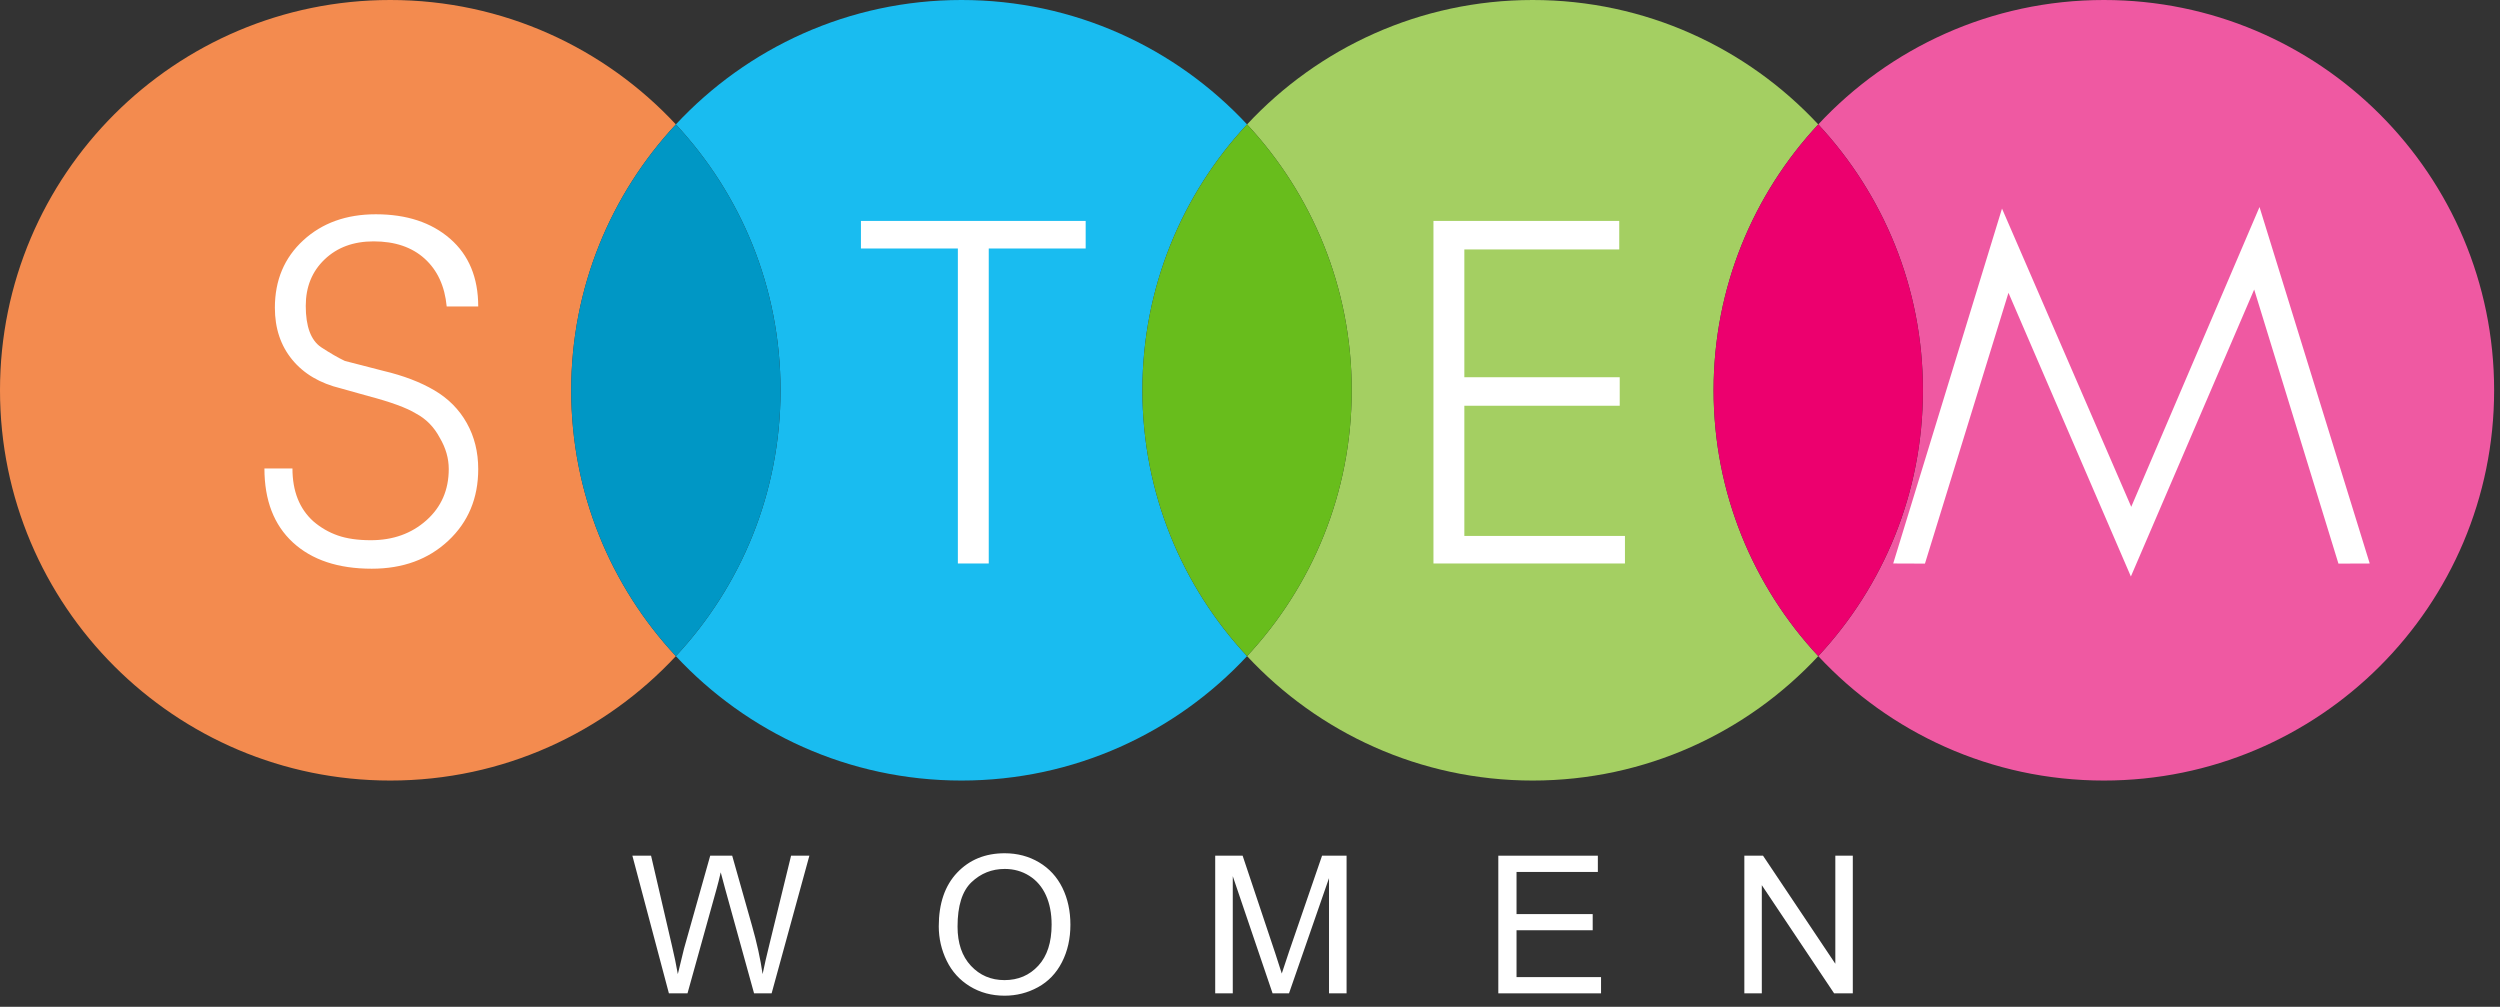
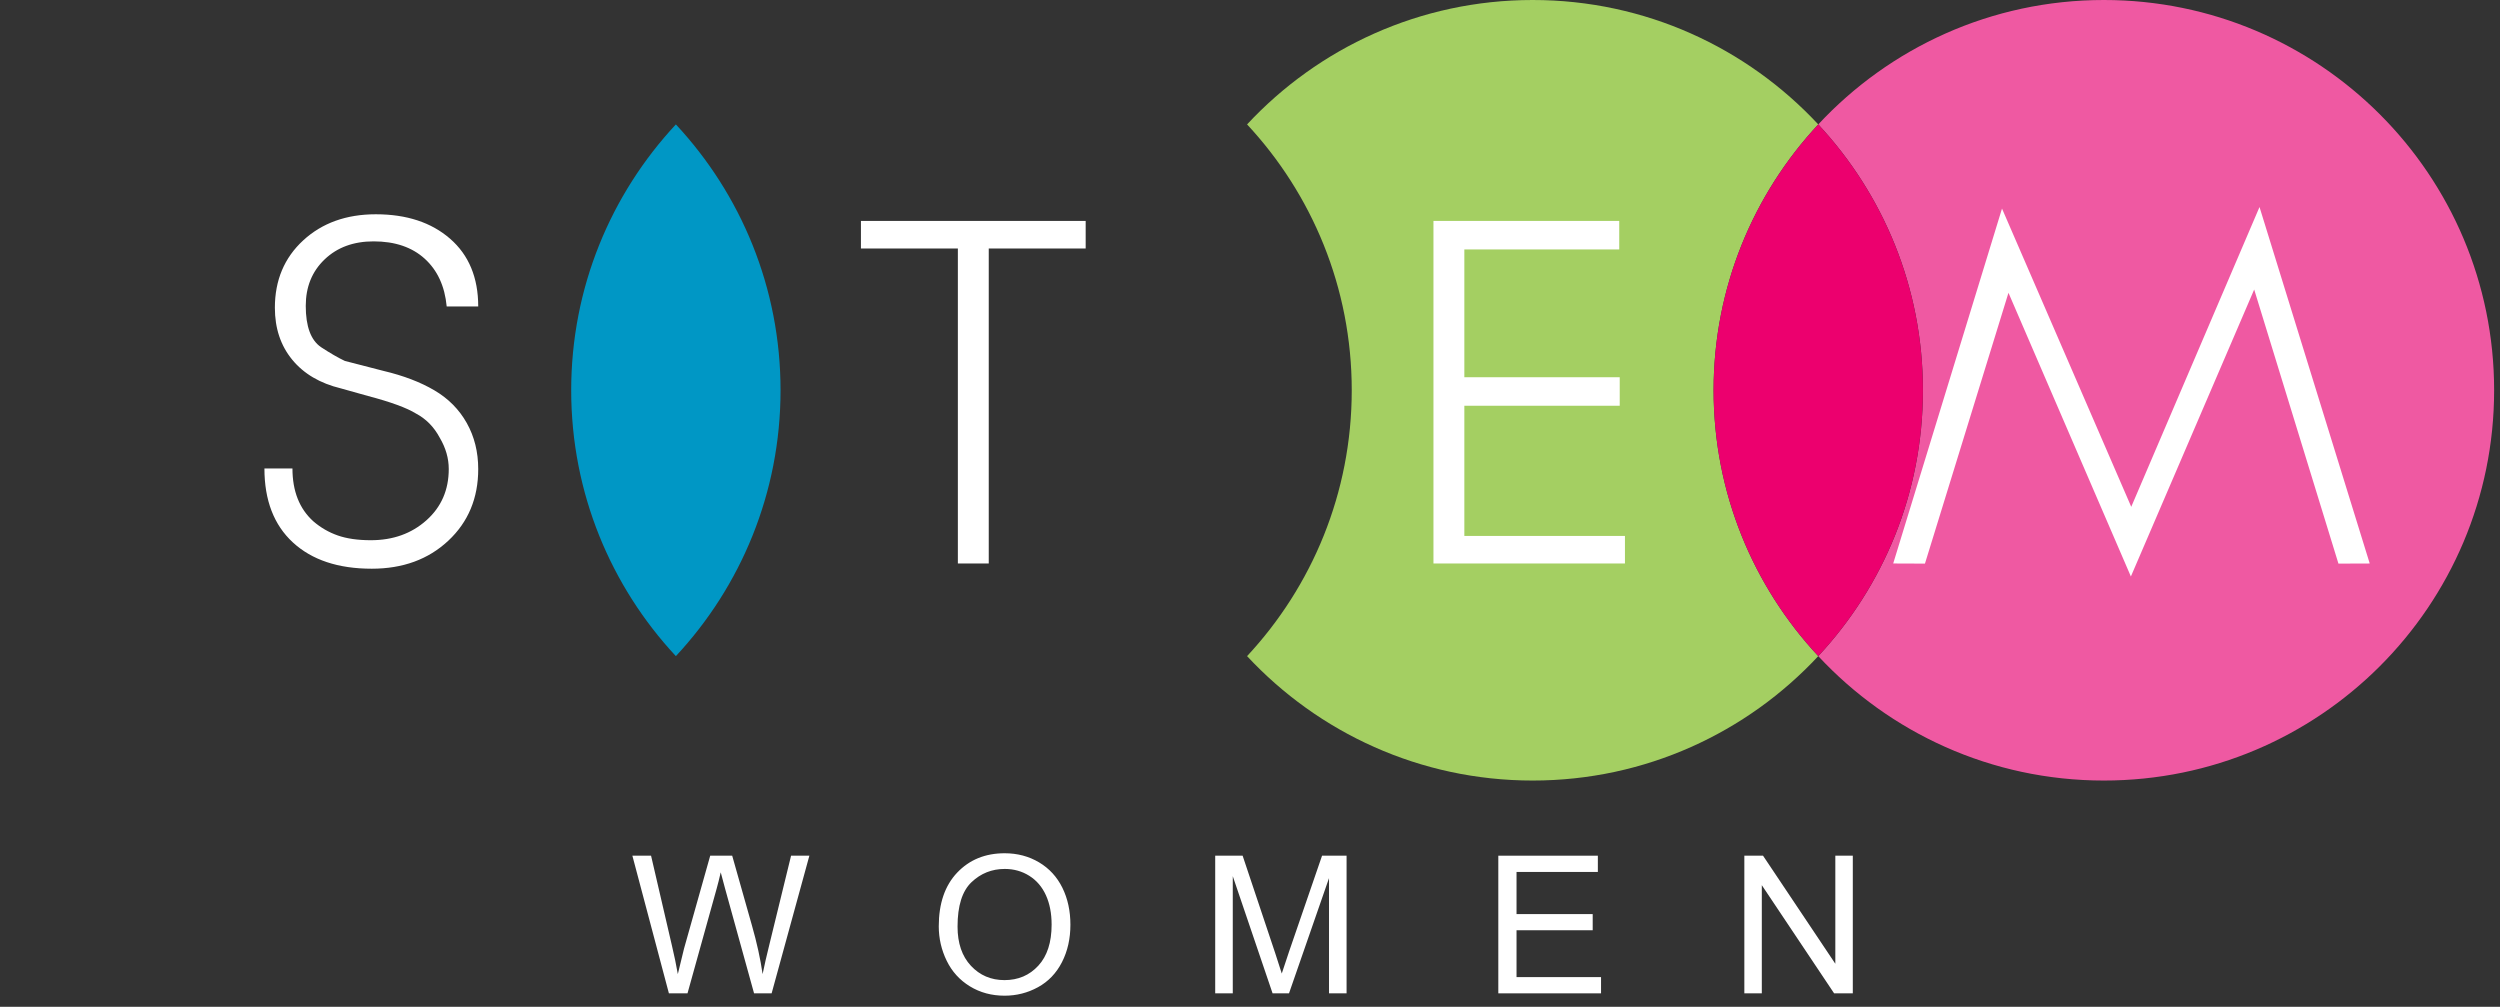
<svg xmlns="http://www.w3.org/2000/svg" width="221px" height="89px" viewBox="0 0 221 89" version="1.1">
  <rect x="0" y="0" width="221" height="89" fill="#333333" stroke="none" />
  <title>stem-logo__secondary@3x</title>
  <g id="Symbols" stroke="none" stroke-width="1" fill="none" fill-rule="evenodd">
    <g id="stem-logo__secondary" transform="translate(-0, 0)">
      <g id="CIRCLES">
-         <path d="M59.747,10.998 C53.448,4.235 44.471,0 34.5,0 C15.446,0 0,15.446 0,34.5 C0,53.554 15.446,69 34.5,69 C44.471,69 53.448,64.765 59.747,58.002 C54.009,51.841 50.494,43.583 50.494,34.5 C50.494,25.417 54.009,17.159 59.747,10.998" id="Fill-1" fill="#F38B4F" />
-         <path d="M110.24,10.998 C103.942,4.235 94.965,0 84.993,0 C75.022,0 66.046,4.235 59.746,10.998 C65.484,17.159 69.001,25.417 69.001,34.5 C69.001,43.583 65.484,51.841 59.746,58.002 C66.046,64.765 75.022,69 84.993,69 C94.965,69 103.942,64.765 110.24,58.002 C104.502,51.841 100.987,43.583 100.987,34.5 C100.987,25.417 104.502,17.159 110.24,10.998" id="Fill-4" fill="#19BCF0" />
        <path d="M59.747,10.998 C54.009,17.159 50.494,25.417 50.494,34.5 C50.494,43.583 54.009,51.841 59.747,58.002 C65.485,51.841 69,43.583 69,34.5 C69,25.417 65.485,17.159 59.747,10.998" id="Fill-6" fill="#0097C5" />
        <path d="M160.734,10.998 C154.435,4.235 145.458,0 135.487,0 C125.517,0 116.539,4.235 110.241,10.998 C115.978,17.159 119.494,25.417 119.494,34.5 C119.494,43.583 115.978,51.841 110.241,58.002 C116.539,64.765 125.517,69 135.487,69 C145.458,69 154.435,64.765 160.734,58.002 C154.996,51.841 151.481,43.583 151.481,34.5 C151.481,25.417 154.996,17.159 160.734,10.998" id="Fill-8" fill="#A4CF62" />
-         <path d="M110.24,10.998 C104.502,17.159 100.987,25.417 100.987,34.5 C100.987,43.583 104.502,51.841 110.24,58.002 C115.978,51.841 119.493,43.583 119.493,34.5 C119.493,25.417 115.978,17.159 110.24,10.998" id="Fill-10" fill="#68BD1C" />
        <path d="M185.981,0 C176.01,0 167.033,4.235 160.734,10.998 C166.472,17.159 169.988,25.417 169.988,34.5 C169.988,43.583 166.472,51.841 160.734,58.002 C167.033,64.765 176.01,69 185.981,69 C205.035,69 220.481,53.554 220.481,34.5 C220.481,15.446 205.035,0 185.981,0" id="Fill-12" fill="#EF59A2" />
        <path d="M160.734,10.998 C154.996,17.159 151.481,25.417 151.481,34.5 C151.481,43.583 154.996,51.841 160.734,58.002 C166.472,51.841 169.987,43.583 169.987,34.5 C169.987,25.417 166.472,17.159 160.734,10.998" id="Fill-14" fill="#EC006E" />
      </g>
      <g id="STEM" transform="translate(23.375, 18.301)" fill="#FFFFFF">
        <path d="M2.478,23.111 C2.478,25.114 3.093,26.673 4.326,27.785 C4.97,28.341 5.691,28.757 6.489,29.036 C7.287,29.314 8.259,29.454 9.408,29.454 C11.368,29.454 13.005,28.867 14.322,27.692 C15.637,26.518 16.295,25.007 16.295,23.163 C16.295,22.213 16.03,21.29 15.498,20.394 C14.994,19.444 14.293,18.731 13.398,18.256 C12.585,17.754 11.171,17.235 9.156,16.704 L6.761,16.033 C4.914,15.586 3.478,14.74 2.457,13.496 C1.435,12.252 0.924,10.721 0.924,8.904 C0.924,6.471 1.759,4.486 3.429,2.948 C5.098,1.411 7.238,0.641 9.849,0.641 C12.571,0.641 14.759,1.363 16.416,2.804 C18.072,4.247 18.9,6.242 18.9,8.79 L16.113,8.79 C15.944,6.998 15.295,5.59 14.169,4.568 C13.043,3.547 11.537,3.036 9.651,3.036 C7.876,3.036 6.434,3.567 5.322,4.63 C4.209,5.692 3.654,7.061 3.654,8.739 C3.654,10.556 4.103,11.773 5.002,12.387 C5.815,12.92 6.518,13.325 7.107,13.604 L10.519,14.485 C12.288,14.904 13.79,15.477 15.025,16.205 C16.26,16.931 17.215,17.895 17.889,19.097 C18.563,20.3 18.9,21.657 18.9,23.166 C18.9,25.738 18.018,27.849 16.253,29.5 C14.49,31.149 12.236,31.973 9.492,31.973 C6.523,31.973 4.2,31.2 2.52,29.654 C0.84,28.107 0,25.926 0,23.111 L2.478,23.111 Z" id="Fill-16" />
        <polygon id="Fill-18" points="52.732 1.229 72.598 1.229 72.598 3.666 64.03 3.666 64.03 31.511 61.3 31.511 61.3 3.666 52.732 3.666" />
        <polygon id="Fill-20" points="103.343 1.229 119.766 1.229 119.766 3.75 106.073 3.75 106.073 15.047 119.808 15.047 119.808 17.567 106.073 17.567 106.073 29.076 120.27 29.076 120.27 31.511 103.343 31.511" />
        <polygon id="Fill-22" points="153.602 0.137 165.027 26.502 176.366 0 186.109 31.512 183.343 31.522 175.895 7.293 164.995 32.661 154.174 7.583 146.791 31.522 143.984 31.511" />
      </g>
      <g id="WOMEN" transform="translate(55.902, 75.428)" fill="#FFFFFF">
        <path d="M3.229,12.384 L0,0.215 L1.652,0.215 L3.503,8.193 C3.702,9.028 3.874,9.858 4.018,10.683 C4.328,9.382 4.51,8.632 4.565,8.433 L6.881,0.215 L8.824,0.215 L10.567,6.374 C11.004,7.902 11.32,9.337 11.513,10.683 C11.668,9.913 11.871,9.03 12.119,8.034 L14.029,0.215 L15.647,0.215 L12.31,12.384 L10.757,12.384 L8.193,3.113 C7.977,2.337 7.85,1.862 7.811,1.685 C7.684,2.243 7.565,2.719 7.454,3.113 L4.873,12.384 L3.229,12.384 Z" id="Fill-24" />
        <path d="M28.745,6.482 C28.745,7.949 29.139,9.104 29.928,9.948 C30.716,10.792 31.705,11.214 32.895,11.214 C34.106,11.214 35.104,10.788 35.888,9.935 C36.671,9.084 37.061,7.875 37.061,6.308 C37.061,5.318 36.894,4.453 36.559,3.714 C36.224,2.975 35.735,2.403 35.091,1.996 C34.446,1.589 33.723,1.386 32.92,1.386 C31.78,1.386 30.799,1.777 29.977,2.56 C29.155,3.343 28.745,4.651 28.745,6.482 M27.085,6.458 C27.085,4.438 27.627,2.856 28.712,1.713 C29.796,0.571 31.196,0 32.911,0 C34.035,0 35.048,0.268 35.95,0.804 C36.851,1.341 37.539,2.09 38.013,3.05 C38.485,4.01 38.722,5.099 38.722,6.316 C38.722,7.55 38.474,8.655 37.975,9.628 C37.477,10.602 36.771,11.339 35.858,11.84 C34.945,12.341 33.96,12.591 32.903,12.591 C31.758,12.591 30.734,12.315 29.832,11.761 C28.93,11.209 28.247,10.453 27.782,9.496 C27.317,8.539 27.085,7.526 27.085,6.458" id="Fill-26" />
        <path d="M51.522,12.384 L51.522,0.215 L53.946,0.215 L56.827,8.831 C57.092,9.634 57.286,10.234 57.407,10.632 C57.545,10.19 57.761,9.539 58.055,8.682 L60.968,0.215 L63.135,0.215 L63.135,12.384 L61.583,12.384 L61.583,2.198 L58.046,12.384 L56.594,12.384 L53.075,2.025 L53.075,12.384 L51.522,12.384 Z" id="Fill-28" />
        <polygon id="Fill-30" points="76.549 12.384 76.549 0.215 85.348 0.215 85.348 1.652 78.159 1.652 78.159 5.378 84.892 5.378 84.892 6.806 78.159 6.806 78.159 10.948 85.63 10.948 85.63 12.384" />
        <polygon id="Fill-32" points="98.298 12.384 98.298 0.215 99.95 0.215 106.341 9.769 106.341 0.215 107.886 0.215 107.886 12.384 106.234 12.384 99.842 2.821 99.842 12.384" />
      </g>
    </g>
  </g>
</svg>